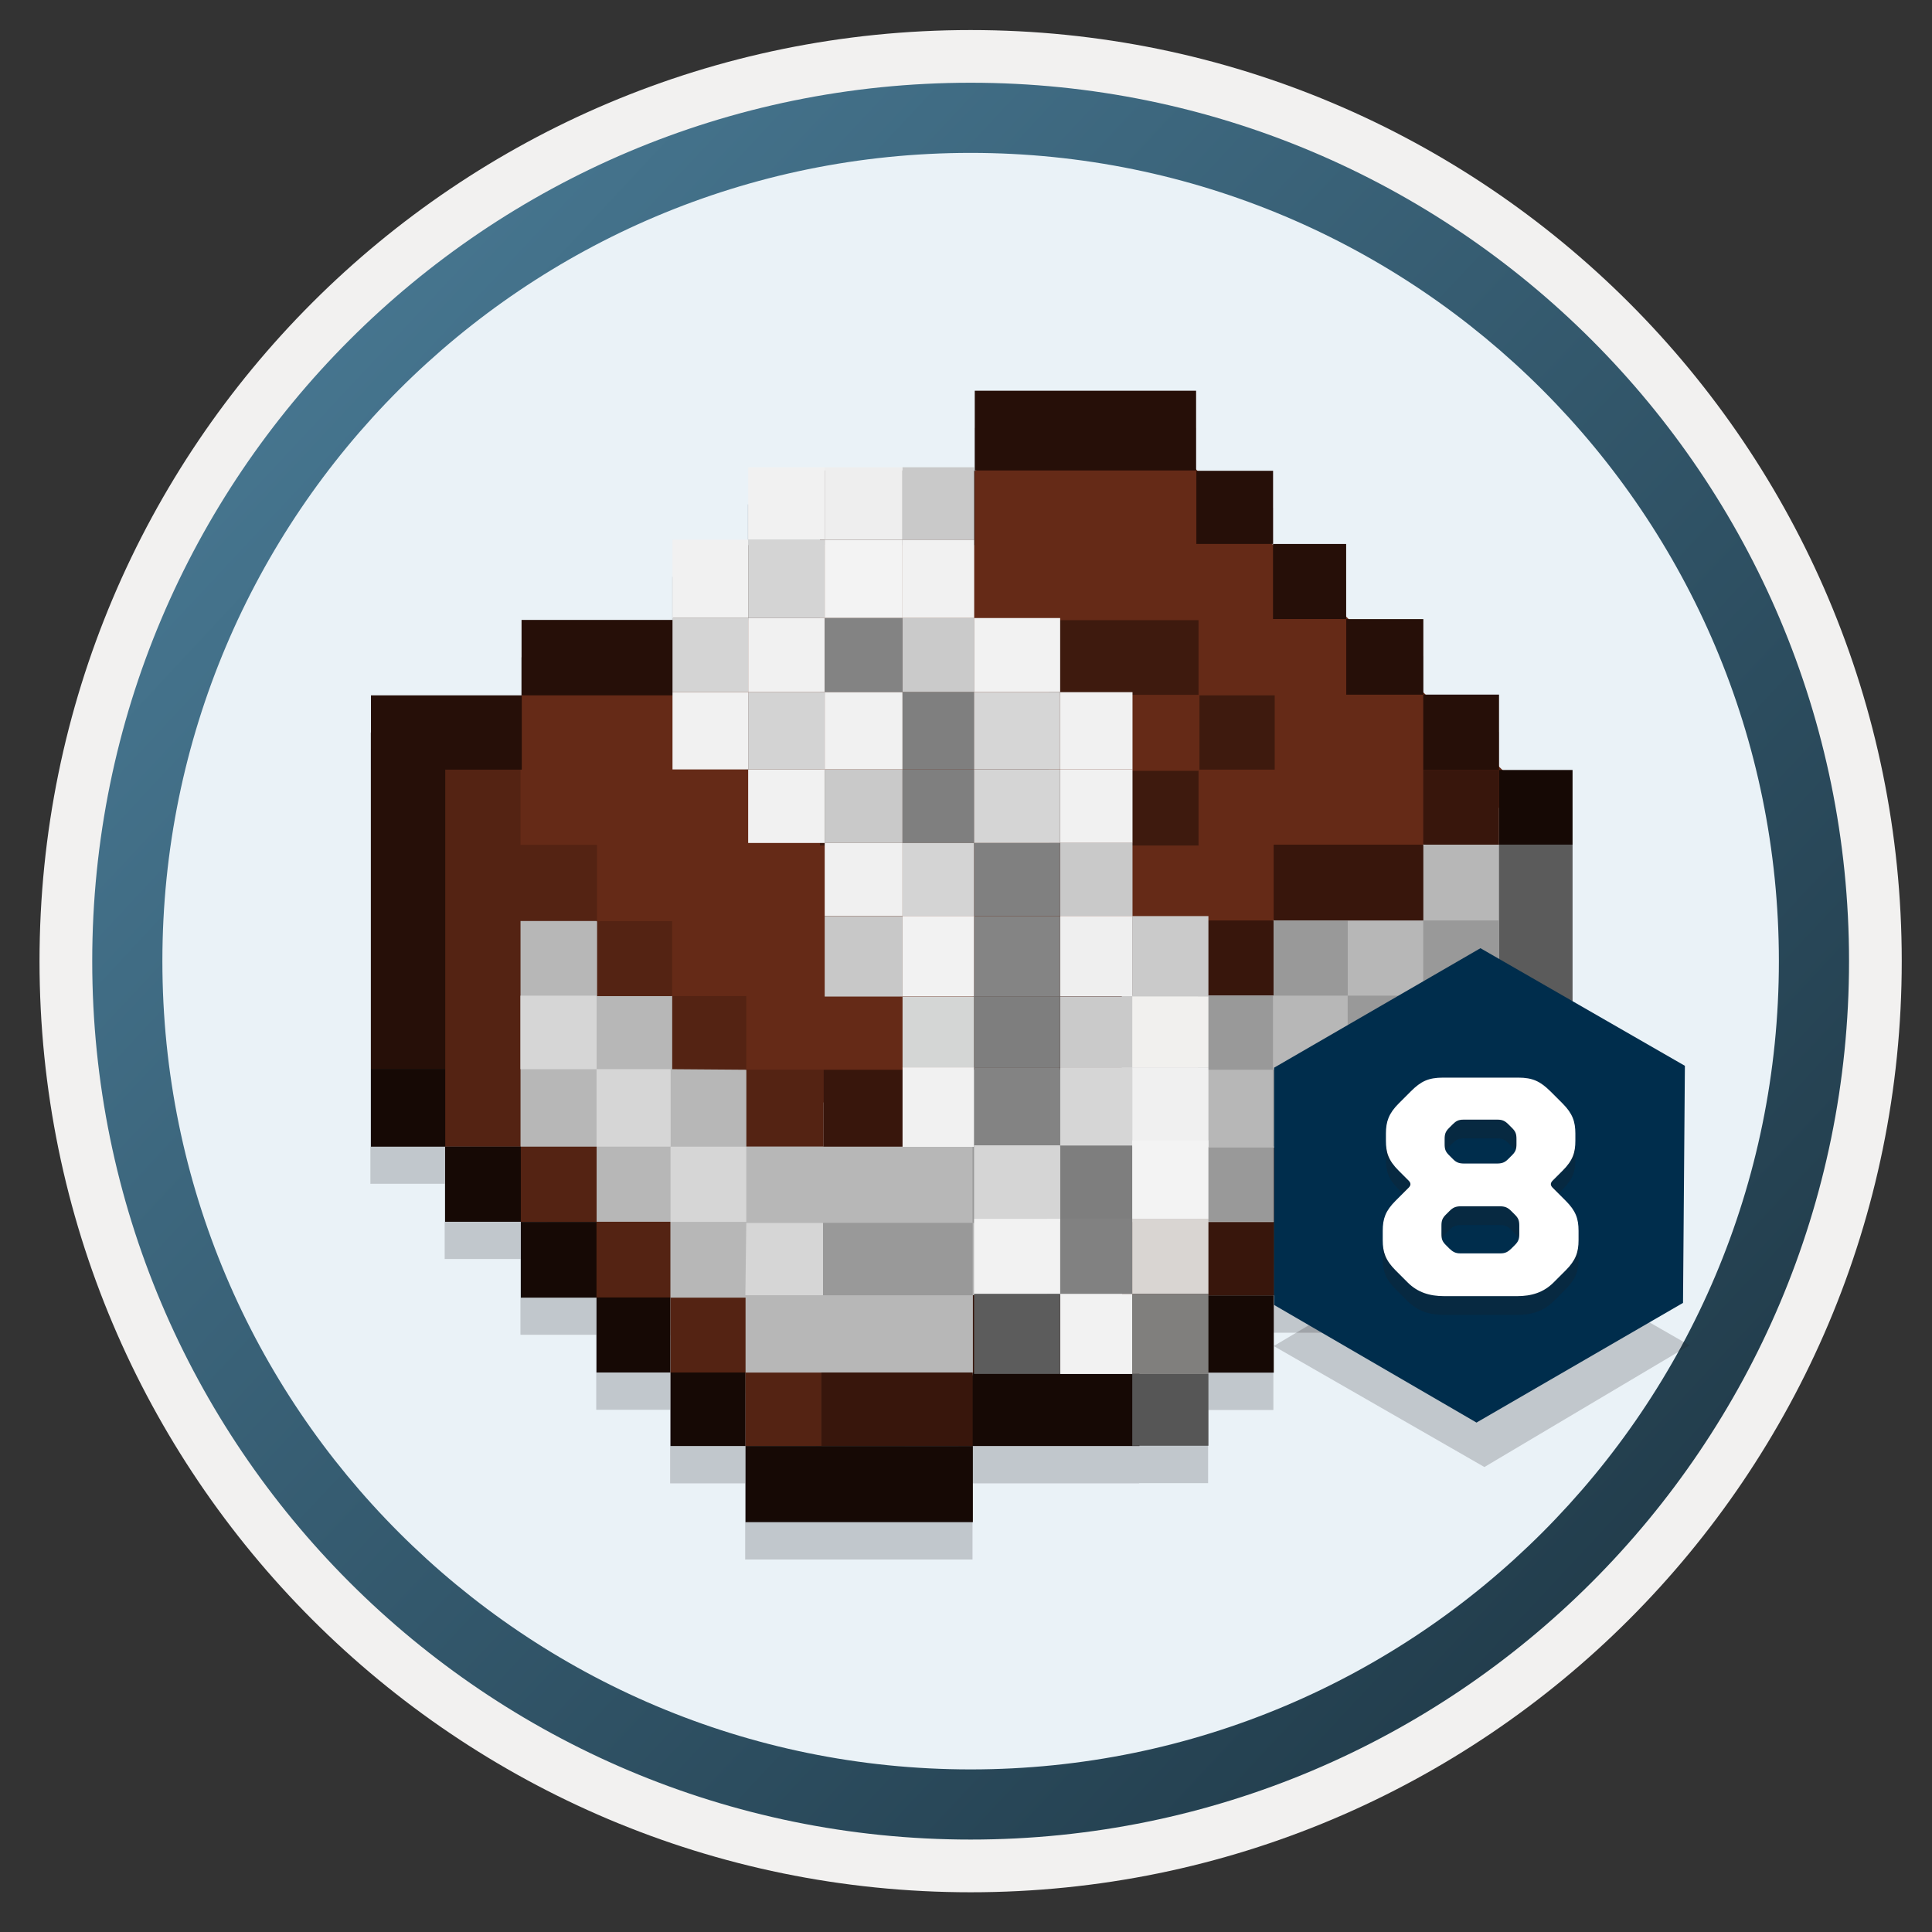
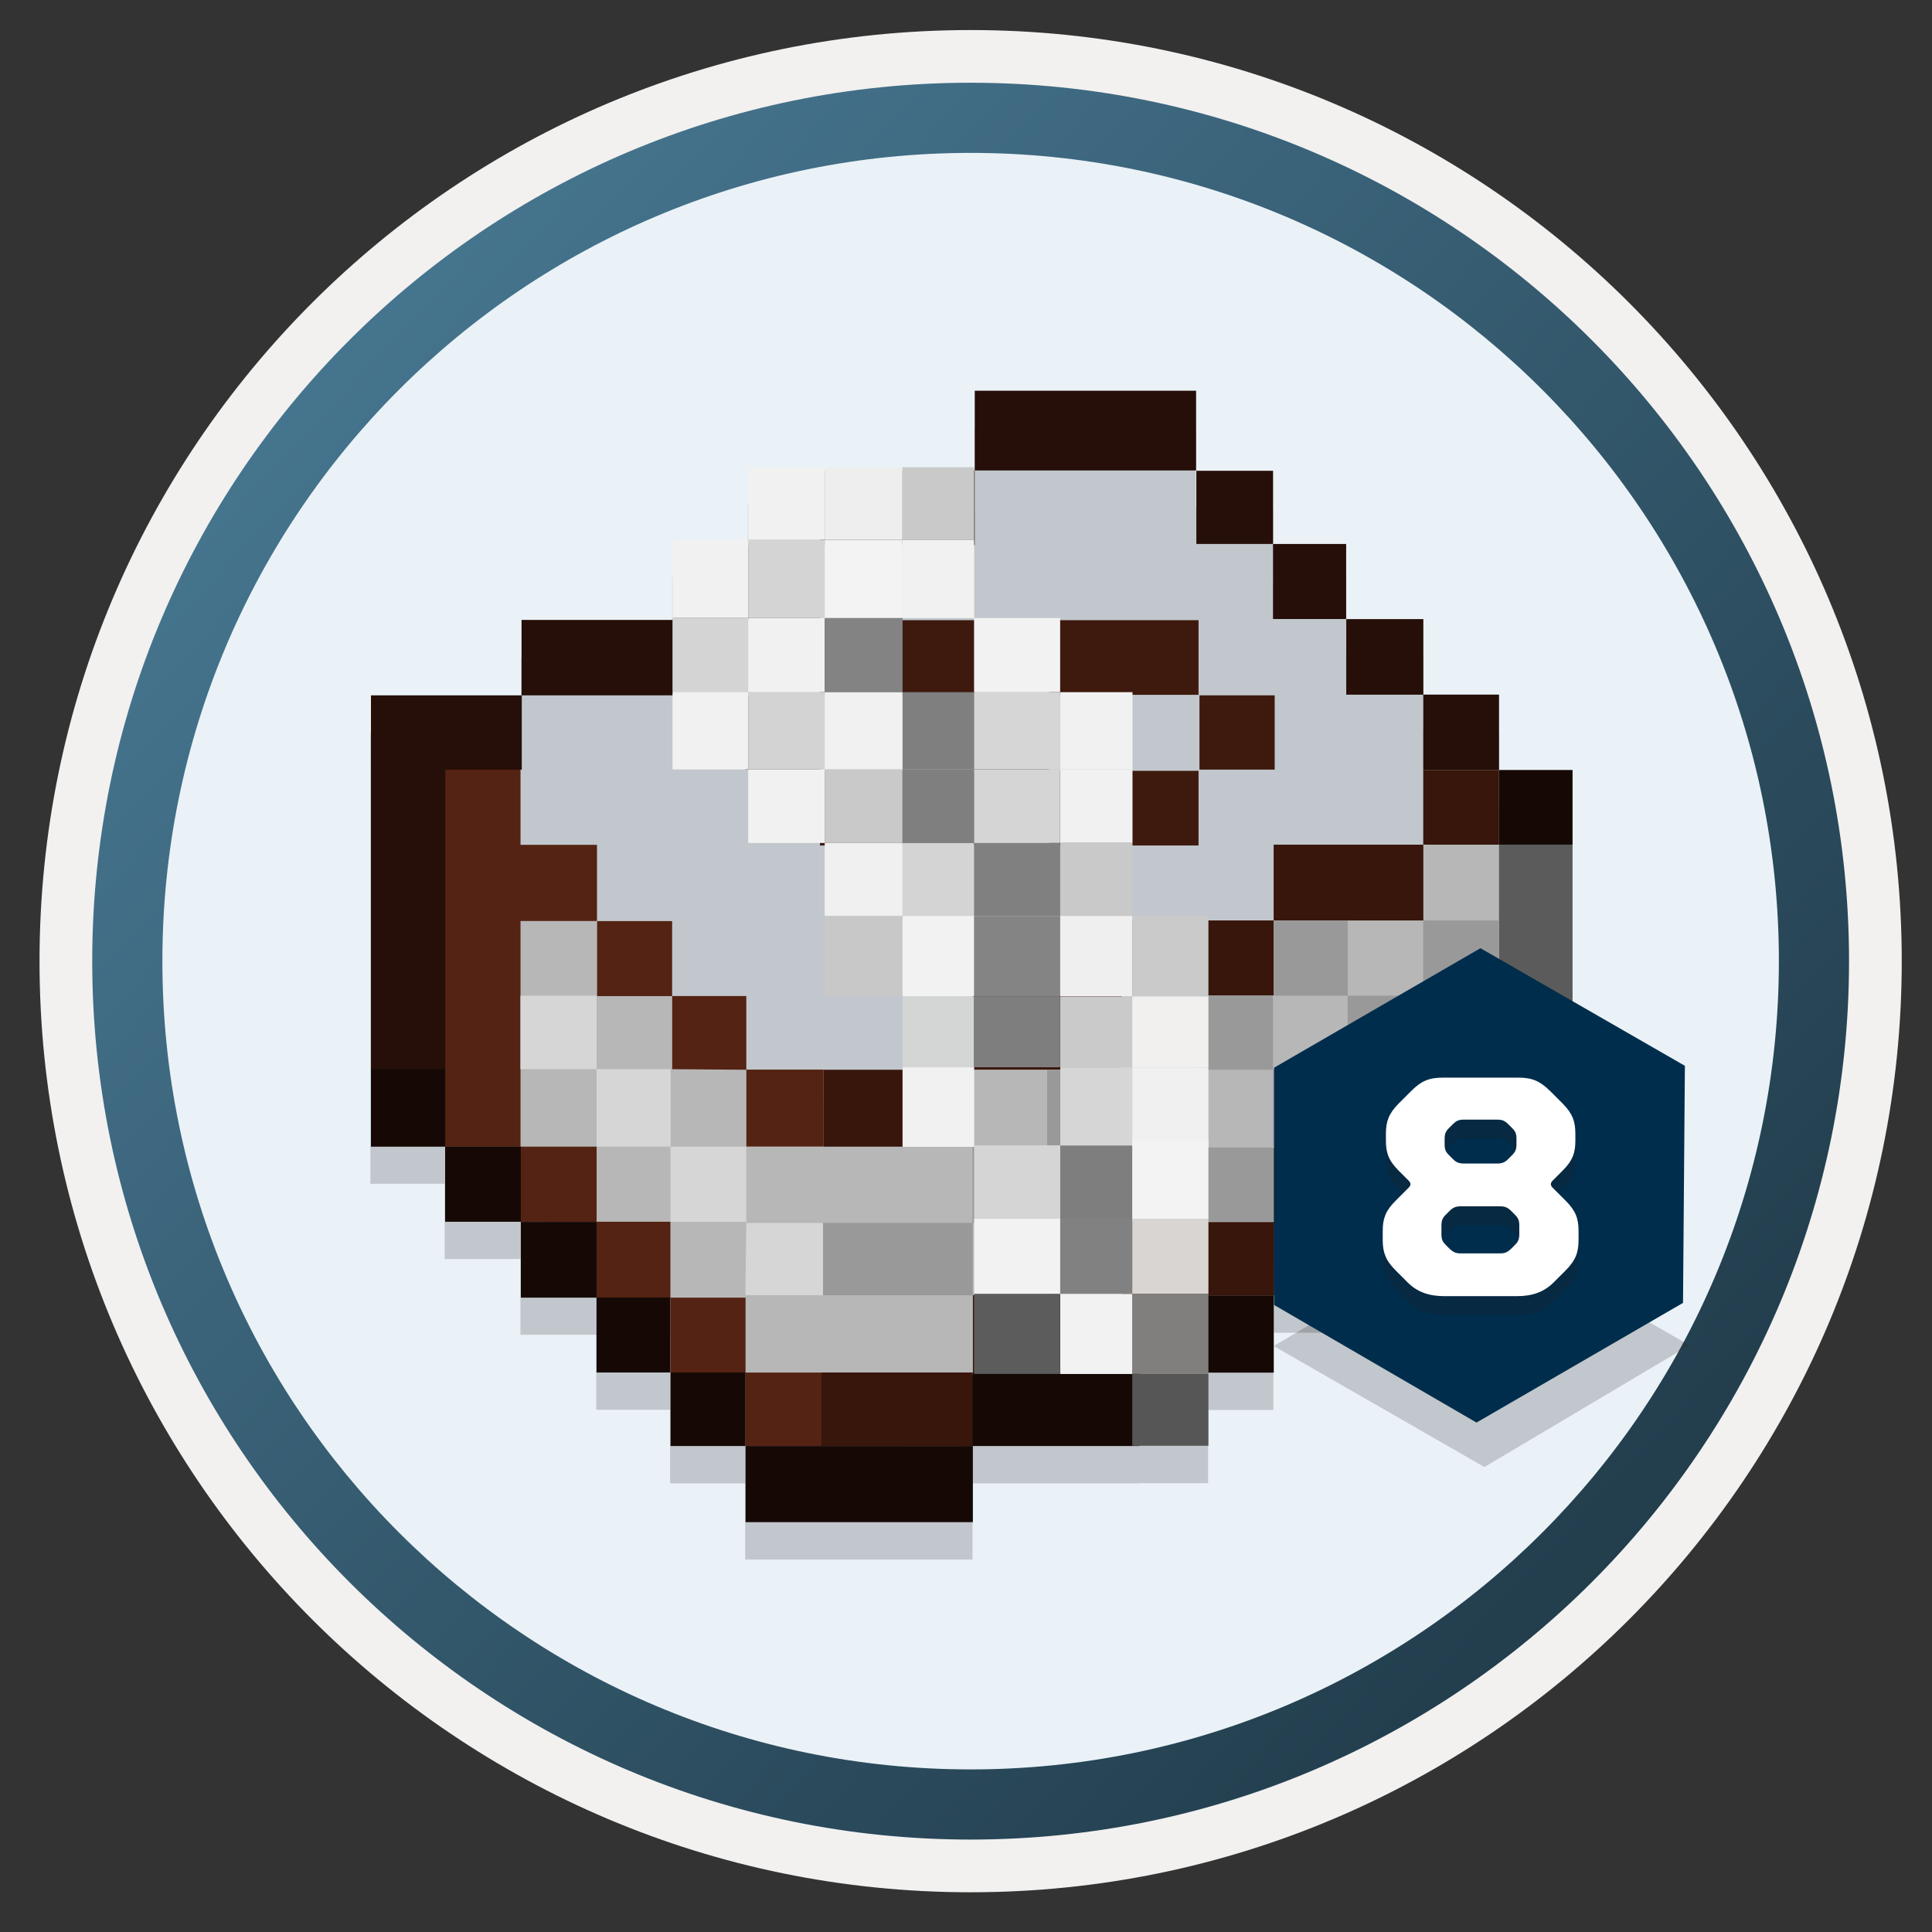
<svg xmlns="http://www.w3.org/2000/svg" width="103" height="103" viewBox="0 0 103 103" fill="none">
  <rect x="0" y="0" width="103" height="103" fill="#333333" stroke="none" />
  <path d="M51.747 98.052C25.897 98.052 4.937 77.102 4.937 51.242C4.937 25.381 25.897 4.431 51.747 4.431C77.597 4.431 98.557 25.391 98.557 51.242C98.557 77.091 77.597 98.052 51.747 98.052Z" fill="#EAF2F7" />
  <path fill-rule="evenodd" clip-rule="evenodd" d="M97.647 51.242C97.647 76.592 77.097 97.142 51.747 97.142C26.397 97.142 5.847 76.592 5.847 51.242C5.847 25.892 26.397 5.342 51.747 5.342C77.097 5.342 97.647 25.892 97.647 51.242ZM51.747 1.602C79.167 1.602 101.387 23.822 101.387 51.242C101.387 78.662 79.157 100.882 51.747 100.882C24.327 100.882 2.107 78.652 2.107 51.242C2.107 23.822 24.327 1.602 51.747 1.602Z" fill="#F2F1F0" />
  <path fill-rule="evenodd" clip-rule="evenodd" d="M94.837 51.241C94.837 75.041 75.547 94.332 51.747 94.332C27.947 94.332 8.657 75.041 8.657 51.241C8.657 27.441 27.947 8.151 51.747 8.151C75.547 8.151 94.837 27.441 94.837 51.241ZM51.747 4.411C77.607 4.411 98.577 25.381 98.577 51.241C98.577 77.102 77.607 98.072 51.747 98.072C25.887 98.072 4.917 77.102 4.917 51.241C4.917 25.381 25.877 4.411 51.747 4.411Z" fill="url(#paint0_linear)" />
  <path opacity="0.2" d="M80.107 43.051L79.917 42.871V39.031H76.007L75.877 38.901V34.991H71.897L71.767 34.861V30.981H67.867V31.041L67.807 30.981H67.867V27.081H63.837L63.757 27.001V22.811H51.957V27.061H52.027L51.957 27.091V27.061H51.927V26.891H48.107H43.957H39.867V30.751H35.837V34.931V35.041H27.787V39.051H27.777H19.747V41.911V43.011V58.961V63.111H23.707V67.121H27.747V71.161H31.787V75.161H35.727V79.081H39.727V83.141H51.847V79.081H60.727V79.071H64.407V75.241V75.171H67.887V71.051H75.907V67.111H83.817V64.801V63.181V59.031V47.031V43.051H80.107ZM75.877 47.111V47.031H75.847L75.877 47.021V47.031H76.037L75.877 47.111Z" fill="#1F1D21" />
-   <path d="M22.797 39.551L54.827 23.691L62.507 23.791L82.047 42.961L78.587 43.611L48.287 59.351L41.307 58.711L24.257 43.881L22.797 39.551Z" fill="#652A17" />
  <path d="M78.477 43.821L48.387 58.701L41.567 58.811L30.747 48.041L24.417 42.951L25.067 61.351C25.067 61.351 30.907 66.491 30.747 66.981C30.587 67.471 45.357 78.511 45.357 78.511L81.717 60.651L81.867 43.041L79.337 43.071L78.477 43.821Z" fill="#B7B7B7" />
  <path d="M60.747 77.091H51.117L51.867 73.171H60.747V77.091Z" fill="#160905" />
  <path d="M23.729 61.133H27.75L27.75 39.943H23.729L23.729 61.133Z" fill="#542313" />
  <path d="M79.917 57.031H75.877V61.281H79.917V57.031Z" fill="#38160C" />
  <path d="M63.767 20.831H51.967V25.081H63.767V20.831Z" fill="#260F08" />
  <path d="M43.713 29.06H51.963V25.08H43.713V29.06Z" fill="#260F08" />
  <path d="M43.713 37.043H51.963V33.063H43.713V37.043Z" fill="#3E1A0E" />
  <path d="M43.713 45.075H51.963V41.095H43.713V45.075Z" fill="#3E1A0E" />
  <path d="M55.927 37.043H63.897V33.063H55.927V37.043Z" fill="#3E1A0E" />
  <path d="M55.927 45.075H63.897V41.095H55.927V45.075Z" fill="#3E1A0E" />
  <path d="M43.717 29.061H35.887V33.061H43.717V29.061Z" fill="#260F08" />
  <path d="M27.805 37.07H35.885V33.05H27.805V37.07Z" fill="#260F08" />
  <path d="M27.817 37.071H19.777V41.031H27.817V37.071Z" fill="#260F08" />
  <path d="M43.747 37.071H39.737V41.031H43.747V37.071Z" fill="#3E1A0E" />
  <path d="M55.917 37.071H51.907V41.031H55.917V37.071Z" fill="#3E1A0E" />
  <path d="M67.957 37.071H63.947V41.031H67.957V37.071Z" fill="#3E1A0E" />
  <path d="M23.737 39.931H19.777V56.981H23.737V39.931Z" fill="#260F08" />
  <path d="M23.737 56.981H19.777V61.132H23.737V56.981Z" fill="#160905" />
  <path d="M23.73 65.136H27.77V61.126H23.73V65.136Z" fill="#160905" />
  <path d="M31.807 61.131H27.767V65.141H31.807V61.131Z" fill="#542313" />
  <path d="M31.804 61.129H35.754V56.998H31.804V61.129Z" fill="#D6D6D6" />
  <path d="M31.807 53.081H27.747V57.001H31.807V53.081Z" fill="#D6D6D6" />
  <path d="M31.807 65.141H27.767V69.181H31.807V65.141Z" fill="#160905" />
  <path d="M31.801 69.175H35.741V65.135H31.801V69.175Z" fill="#542313" />
  <path d="M39.787 61.131H35.747V65.141H39.787V61.131Z" fill="#D6D6D6" />
  <path d="M31.801 73.171H35.741V69.171H31.801V73.171Z" fill="#160905" />
  <path d="M39.747 69.181H35.747V73.181H39.747V69.181Z" fill="#542313" />
  <path d="M39.747 73.171H35.747V77.091H39.747V73.171Z" fill="#160905" />
  <path d="M39.745 77.095H43.794V73.175H39.745V77.095Z" fill="#542313" />
  <path d="M51.857 73.171H43.787V77.091H51.857V73.171Z" fill="#38160C" />
  <path d="M39.746 81.15H51.866V77.09H39.746V81.15Z" fill="#160905" />
  <path d="M59.817 69.051H51.867V73.171H59.817V69.051Z" fill="#38160C" />
  <path d="M43.869 69.054H51.859V65.194H43.869V69.054Z" fill="#999999" />
  <path d="M43.877 69.051H39.737L39.787 65.201H43.877V69.051Z" fill="#D6D6D6" />
  <path d="M59.808 73.179H67.908V69.059H59.808V73.179Z" fill="#160905" />
  <path d="M59.808 69.06H67.908V65.15H59.808V69.06Z" fill="#38160C" />
  <path d="M59.807 65.141H55.827V69.051H59.807V65.141Z" fill="#999999" />
  <path d="M75.927 65.121H67.907V69.061H75.927V65.121Z" fill="#160905" />
  <path d="M75.927 61.181H67.907V65.121H75.927V61.181Z" fill="#38160C" />
  <path d="M63.839 65.119H67.909V61.179H63.839V65.119Z" fill="#999999" />
  <path d="M75.929 65.119H83.839V61.179H75.929V65.119Z" fill="#160905" />
  <path d="M79.917 62.801H83.837V57.022H79.917V62.801Z" fill="#160905" />
  <path d="M79.917 57.025H83.837V45.025H79.917V57.025Z" fill="#5B5B5B" />
  <path d="M79.917 45.03H83.837V41.05H79.917V45.03Z" fill="#160905" />
  <path d="M79.917 41.051H75.877V45.031H79.917V41.051Z" fill="#38160C" />
  <path d="M67.902 49.072H75.882V45.032H67.902V49.072Z" fill="#38160C" />
  <path d="M67.897 49.071H59.807V53.071H67.897V49.071Z" fill="#38160C" />
  <path d="M67.901 53.081H71.851V49.081H67.901V53.081Z" fill="#999999" />
  <path d="M75.847 53.081H71.847V57.031H75.847V53.081Z" fill="#999999" />
  <path d="M67.867 53.081H63.867V57.031H67.867V53.081Z" fill="#999999" />
  <path d="M51.856 57.025H59.806V53.075H51.856V57.025Z" fill="#38160C" />
  <path d="M51.847 57.031H43.897V61.131H51.847V57.031Z" fill="#38160C" />
  <path d="M51.849 65.197H55.829V61.127H51.849V65.197Z" fill="#999999" />
  <path d="M63.837 57.031H55.827V61.131H63.837V57.031Z" fill="#999999" />
  <path d="M67.874 61.124H71.854V57.024H67.874V61.124Z" fill="#999999" />
  <path d="M39.79 61.124H43.9V57.024H39.79V61.124Z" fill="#542313" />
  <path d="M39.787 53.101H35.837V57.001L39.787 57.031V53.101Z" fill="#542313" />
  <path d="M31.833 53.106H35.833V49.106H31.833V53.106Z" fill="#542313" />
  <path d="M31.827 45.041H24.497V49.101H31.827V45.041Z" fill="#542313" />
  <path d="M79.917 49.071H75.877V53.101H79.917V49.071Z" fill="#999999" />
  <path d="M79.917 37.031H75.877V41.051H79.917V37.031Z" fill="#260F08" />
  <path d="M71.772 37.035H75.882V33.006H71.772V37.035Z" fill="#260F08" />
  <path d="M71.767 29.001H67.867V33.001H71.767V29.001Z" fill="#260F08" />
  <path d="M63.781 28.999H67.871V25.099H63.781V28.999Z" fill="#260F08" />
  <path d="M43.977 24.911H39.887V28.771H43.977V24.911Z" fill="#F1F1F1" />
  <path d="M43.977 28.771H39.887V32.951H43.977V28.771Z" fill="#D4D4D4" />
  <path d="M43.967 28.768H48.117V24.908H43.967V28.768Z" fill="#EEEEEE" />
  <path d="M43.967 32.95H48.117V28.77H43.967V32.95Z" fill="#F3F3F3" />
  <path d="M51.937 24.911H48.117V28.771H51.937V24.911Z" fill="#C9C9C9" />
  <path d="M51.937 28.771H48.117V32.951H51.937V28.771Z" fill="#F1F1F1" />
  <path d="M35.853 32.95H39.883V28.77H35.853V32.95Z" fill="#F1F1F1" />
  <path d="M43.977 32.951H39.887V36.901H43.977V32.951Z" fill="#F1F1F1" />
  <path d="M43.967 36.899H48.117V32.949H43.967V36.899Z" fill="#838383" />
-   <path d="M51.937 32.951H48.117V36.901H51.937V32.951Z" fill="#CACACA" />
  <path d="M51.93 36.899H56.52V32.949H51.93V36.899Z" fill="#F2F2F2" />
  <path d="M35.853 36.899H39.883V32.949H35.853V36.899Z" fill="#D4D4D4" />
  <path d="M43.977 36.901H39.887V41.021H43.977V36.901Z" fill="#D3D3D3" />
  <path d="M43.967 41.02H48.117V36.899H43.967V41.02Z" fill="#F1F1F1" />
  <path d="M51.937 36.901H48.117V41.021H51.937V36.901Z" fill="#7F7F7F" />
-   <path d="M51.93 41.02H56.52V36.899H51.93V41.02Z" fill="#D6D6D6" />
+   <path d="M51.93 41.02H56.52V36.899H51.93V41.02" fill="#D6D6D6" />
  <path d="M60.377 36.901H56.527V41.021H60.377V36.901Z" fill="#F1F1F1" />
  <path d="M43.977 41.021H39.887V44.941H43.977V41.021Z" fill="#F1F1F1" />
  <path d="M43.967 44.942H48.117V41.022H43.967V44.942Z" fill="#C9C9C9" />
  <path d="M51.937 41.021H48.117V44.941H51.937V41.021Z" fill="#7F7F7F" />
  <path d="M51.93 44.942H56.52V41.022H51.93V44.942Z" fill="#D5D5D5" />
  <path d="M60.377 41.021H56.527V44.941H60.377V41.021Z" fill="#F1F1F1" />
  <path d="M43.967 48.833H48.117V44.943H43.967V48.833Z" fill="#F0F0F0" />
  <path d="M51.937 44.941H48.117V48.831H51.937V44.941Z" fill="#D4D4D4" />
  <path d="M51.93 48.833H56.52V44.943H51.93V48.833Z" fill="#808080" />
  <path d="M60.377 44.941H56.527V48.831H60.377V44.941Z" fill="#C9C9C9" />
  <path d="M43.967 53.129H48.117V48.839H43.967V53.129Z" fill="#C8C8C8" />
  <path d="M51.937 48.831H48.117V53.121H51.937V48.831Z" fill="#F2F2F2" />
  <path d="M51.93 53.129H56.52V48.839H51.93V53.129Z" fill="#848484" />
  <path d="M60.377 48.831H56.527V53.121H60.377V48.831Z" fill="#EFEFEF" />
  <path d="M60.364 53.129H64.424V48.839H60.364V53.129Z" fill="#CACACA" />
  <path d="M51.937 53.131H48.117V56.911H51.937V53.131Z" fill="#D4D6D5" />
  <path d="M51.93 56.9H56.52V53.12H51.93V56.9Z" fill="#7E7E7E" />
  <path d="M60.377 53.131H56.527V56.911H60.377V53.131Z" fill="#CACACA" />
  <path d="M60.364 56.9H64.424V53.12H60.364V56.9Z" fill="#F1F0EE" />
  <path d="M51.937 56.901H48.117V61.141H51.937V56.901Z" fill="#F1F1F1" />
-   <path d="M51.93 61.143H56.52V56.903H51.93V61.143Z" fill="#838383" />
  <path d="M60.377 56.901H56.527V61.141H60.377V56.901Z" fill="#D6D6D6" />
  <path d="M60.364 61.143H64.424V56.903H60.364V61.143Z" fill="#F0F0F0" />
  <path d="M51.93 64.971H56.52V61.06H51.93V64.971Z" fill="#D5D5D5" />
  <path d="M60.377 61.071H56.527V64.981H60.377V61.071Z" fill="#7E7E7E" />
  <path d="M60.364 64.978H64.424V60.799H60.364V64.978Z" fill="#F3F3F3" />
  <path d="M51.93 68.985H56.52V64.975H51.93V68.985Z" fill="#F2F2F2" />
  <path d="M60.377 64.971H56.527V68.981H60.377V64.971Z" fill="#818181" />
  <path d="M60.364 68.985H64.424V64.975H60.364V68.985Z" fill="#D9D5D2" />
  <path d="M51.93 73.248H56.52V68.978H51.93V73.248Z" fill="#5C5C5C" />
  <path d="M60.377 68.981H56.527V73.251H60.377V68.981Z" fill="#F2F2F2" />
  <path d="M60.364 73.248H64.424V68.978H60.364V73.248Z" fill="#807F7D" />
  <path d="M60.364 77.077H64.424V73.247H60.364V77.077Z" fill="#565656" />
  <path d="M35.853 41.02H39.883V36.899H35.853V41.02Z" fill="#F1F1F1" />
  <path opacity="0.2" d="M90.067 71.721L79.137 78.211L67.907 71.761L78.837 65.271L90.067 71.721Z" fill="#1F1D21" />
  <path d="M89.826 56.821L78.926 50.551L67.926 56.921V69.571L78.716 75.841L89.726 69.461L89.826 56.821Z" fill="#002D4C" />
  <path opacity="0.25" d="M76.997 70.101C76.217 70.101 75.577 69.901 75.047 69.371L74.397 68.721C73.867 68.191 73.717 67.751 73.717 67.121V66.621C73.717 65.971 73.867 65.551 74.397 65.021L75.097 64.321C75.227 64.191 75.227 64.071 75.097 63.941L74.567 63.411C74.017 62.861 73.887 62.441 73.887 61.811V61.431C73.887 60.801 74.037 60.361 74.567 59.831L75.217 59.181C75.747 58.651 76.147 58.451 76.937 58.451H80.937C81.717 58.451 82.117 58.651 82.657 59.181L83.307 59.831C83.837 60.361 83.987 60.801 83.987 61.431V61.811C83.987 62.441 83.857 62.861 83.307 63.411L82.777 63.941C82.647 64.071 82.647 64.191 82.777 64.321L83.477 65.021C84.007 65.551 84.157 65.971 84.157 66.621V67.121C84.157 67.751 84.007 68.191 83.477 68.721L82.827 69.371C82.297 69.901 81.657 70.101 80.877 70.101H76.997ZM77.877 65.311C77.607 65.311 77.457 65.381 77.277 65.561L77.077 65.761C76.897 65.941 76.847 66.081 76.847 66.341V66.791C76.847 67.061 76.897 67.191 77.077 67.371L77.277 67.571C77.457 67.741 77.597 67.821 77.857 67.821H79.987C80.257 67.821 80.387 67.741 80.567 67.571L80.767 67.371C80.947 67.191 80.997 67.051 80.997 66.791V66.341C80.997 66.071 80.947 65.941 80.767 65.761L80.567 65.561C80.387 65.381 80.237 65.311 79.967 65.311H77.877ZM78.027 60.691C77.757 60.691 77.627 60.761 77.447 60.941L77.247 61.141C77.067 61.321 77.017 61.461 77.017 61.721V62.001C77.017 62.271 77.067 62.401 77.247 62.581L77.467 62.801C77.647 62.981 77.797 63.031 78.067 63.031H79.797C80.067 63.031 80.217 62.981 80.397 62.801L80.617 62.581C80.797 62.401 80.847 62.261 80.847 62.001V61.721C80.847 61.451 80.797 61.321 80.617 61.141L80.417 60.941C80.237 60.761 80.097 60.691 79.837 60.691H78.027Z" fill="#1F1D21" />
  <path d="M76.997 69.101C76.217 69.101 75.577 68.901 75.047 68.371L74.397 67.721C73.867 67.191 73.717 66.751 73.717 66.121V65.621C73.717 64.971 73.867 64.551 74.397 64.021L75.097 63.321C75.227 63.191 75.227 63.071 75.097 62.941L74.567 62.411C74.017 61.861 73.887 61.441 73.887 60.811V60.431C73.887 59.801 74.037 59.361 74.567 58.831L75.217 58.181C75.747 57.651 76.147 57.451 76.937 57.451H80.937C81.717 57.451 82.117 57.651 82.657 58.181L83.307 58.831C83.837 59.361 83.987 59.801 83.987 60.431V60.811C83.987 61.441 83.857 61.861 83.307 62.411L82.777 62.941C82.647 63.071 82.647 63.191 82.777 63.321L83.477 64.021C84.007 64.551 84.157 64.971 84.157 65.621V66.121C84.157 66.751 84.007 67.191 83.477 67.721L82.827 68.371C82.297 68.901 81.657 69.101 80.877 69.101H76.997ZM77.877 64.311C77.607 64.311 77.457 64.381 77.277 64.561L77.077 64.761C76.897 64.941 76.847 65.081 76.847 65.341V65.791C76.847 66.061 76.897 66.191 77.077 66.371L77.277 66.571C77.457 66.741 77.597 66.821 77.857 66.821H79.987C80.257 66.821 80.387 66.741 80.567 66.571L80.767 66.371C80.947 66.191 80.997 66.051 80.997 65.791V65.341C80.997 65.071 80.947 64.941 80.767 64.761L80.567 64.561C80.387 64.381 80.237 64.311 79.967 64.311H77.877ZM78.027 59.691C77.757 59.691 77.627 59.761 77.447 59.941L77.247 60.141C77.067 60.321 77.017 60.461 77.017 60.721V61.001C77.017 61.271 77.067 61.401 77.247 61.581L77.467 61.801C77.647 61.981 77.797 62.031 78.067 62.031H79.797C80.067 62.031 80.217 61.981 80.397 61.801L80.617 61.581C80.797 61.401 80.847 61.261 80.847 61.001V60.721C80.847 60.451 80.797 60.321 80.617 60.141L80.417 59.941C80.237 59.761 80.097 59.691 79.837 59.691H78.027Z" fill="white" />
  <defs>
    <linearGradient id="paint0_linear" x1="4.492" y1="7.126" x2="106.823" y2="102.653" gradientUnits="userSpaceOnUse">
      <stop offset="0.097" stop-color="#477791" />
      <stop offset="0.938" stop-color="#1B323F" />
    </linearGradient>
  </defs>
</svg>